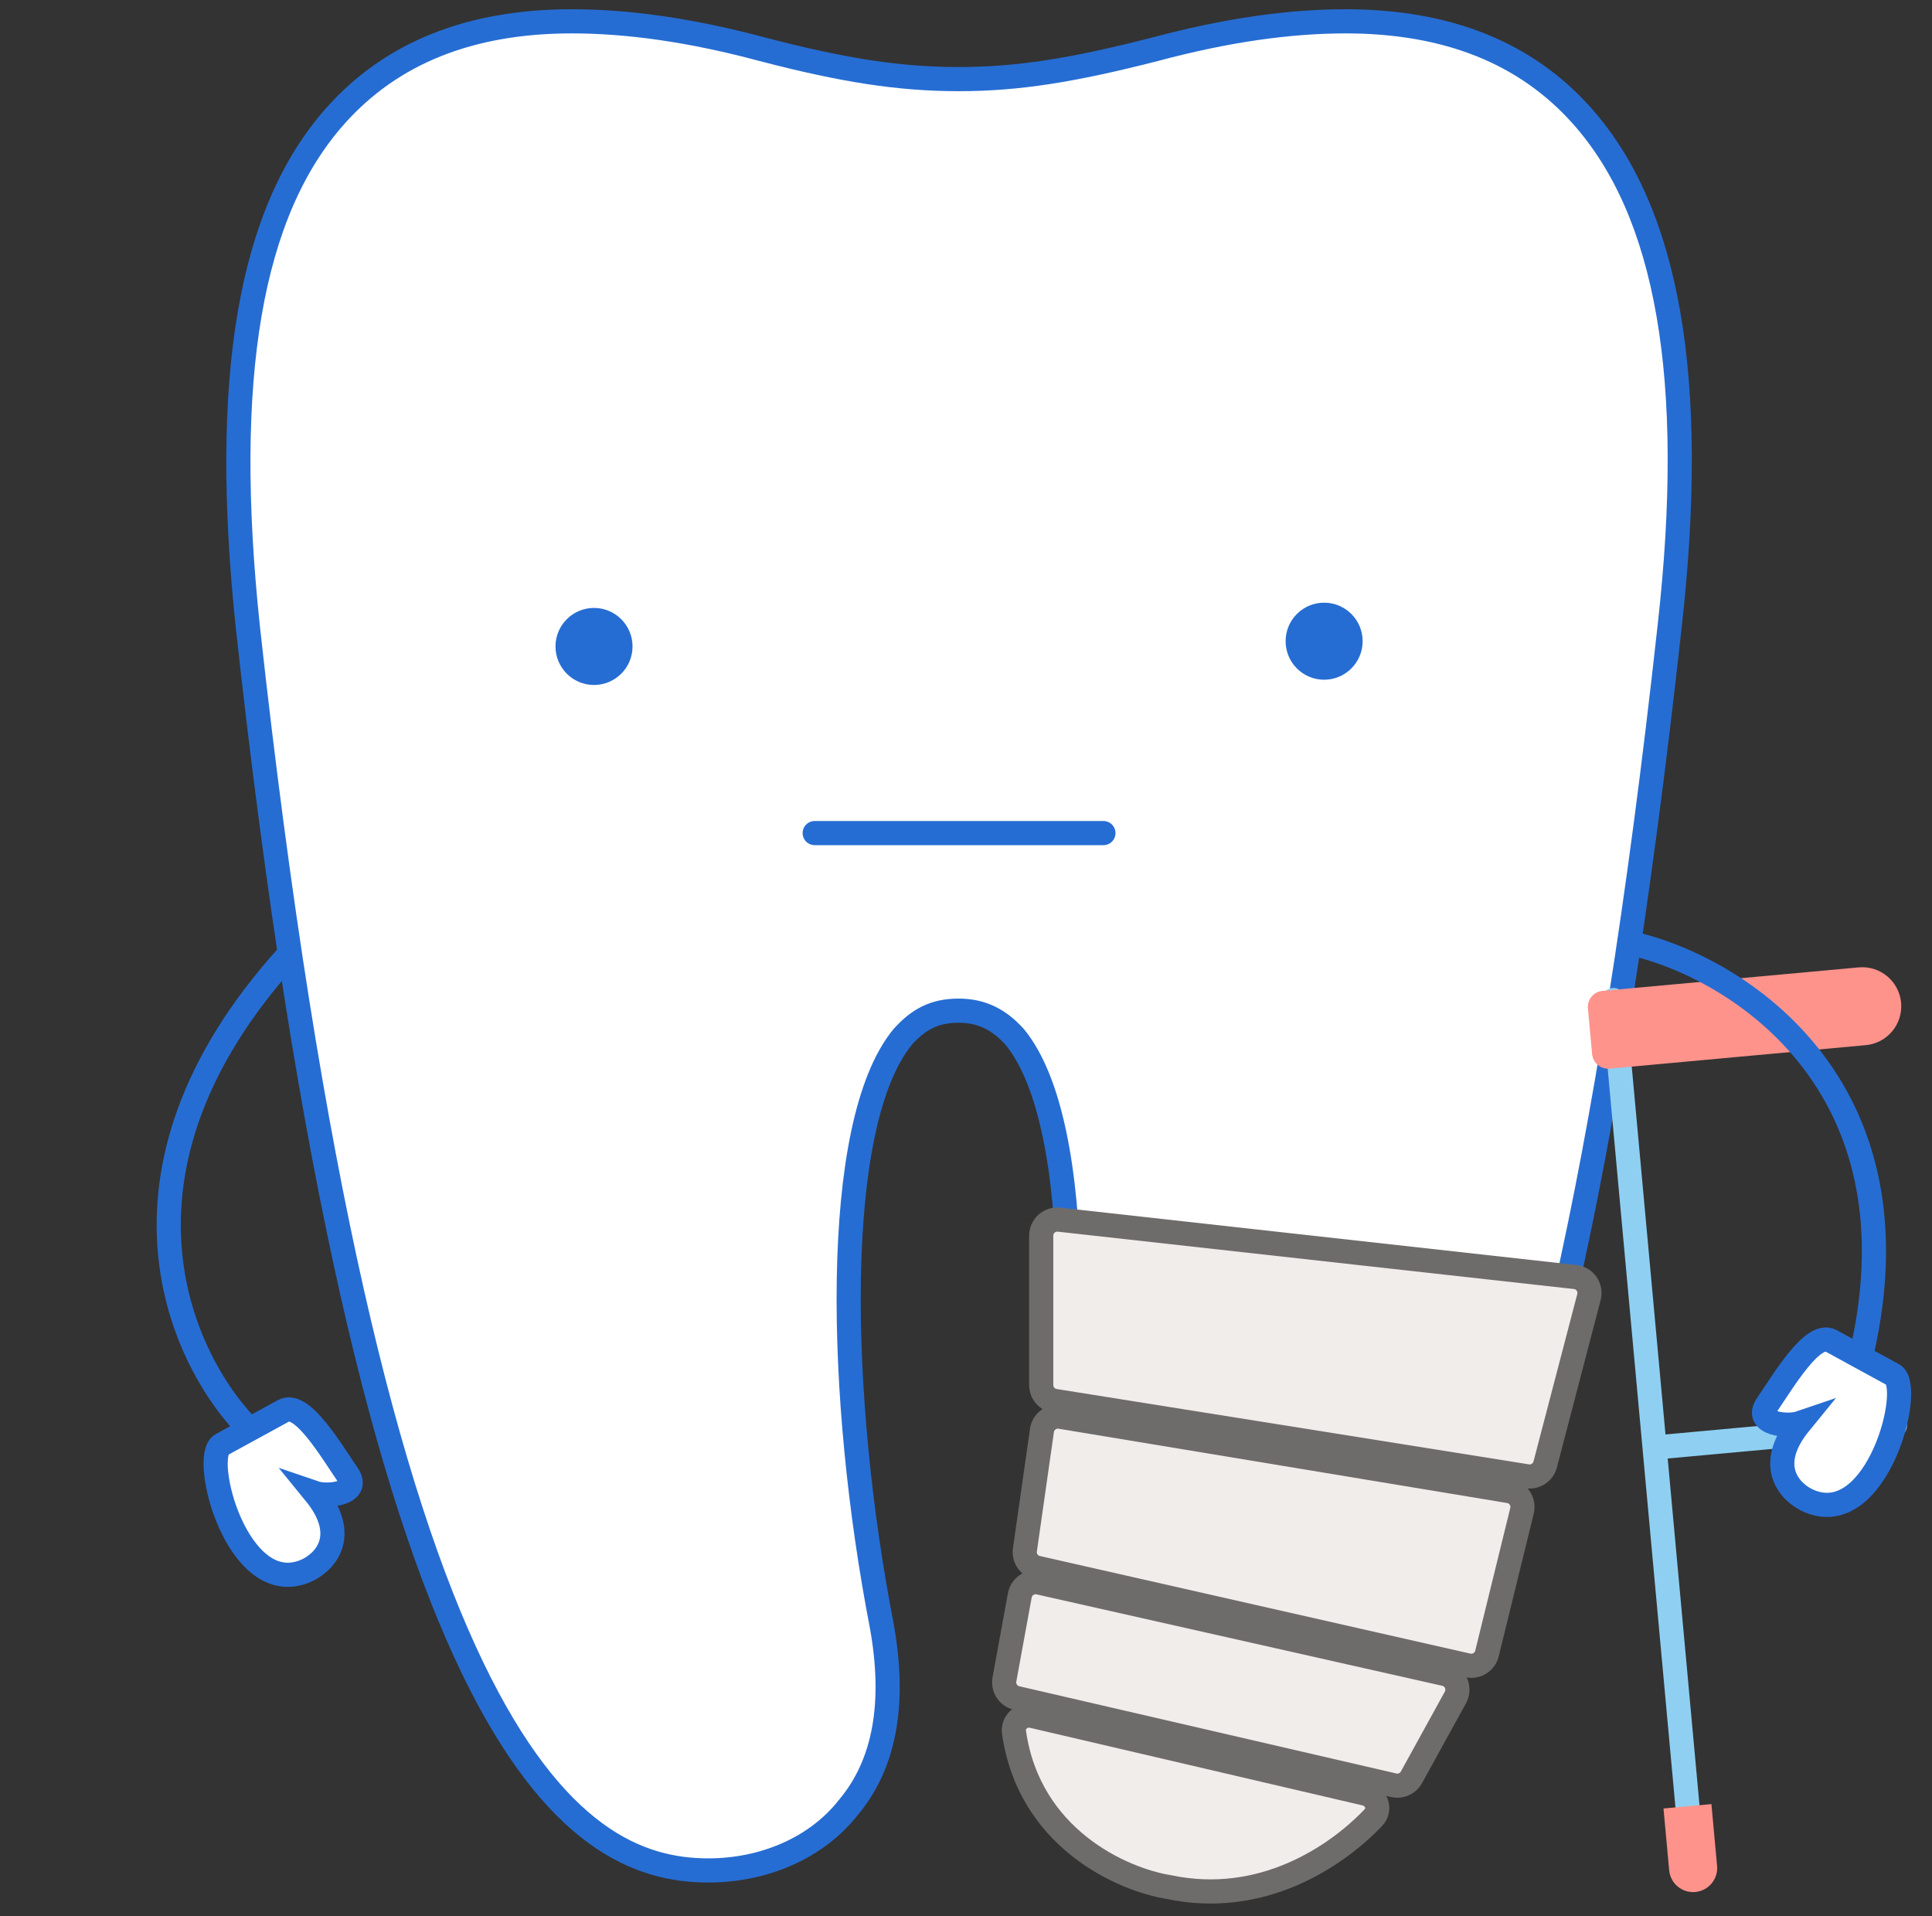
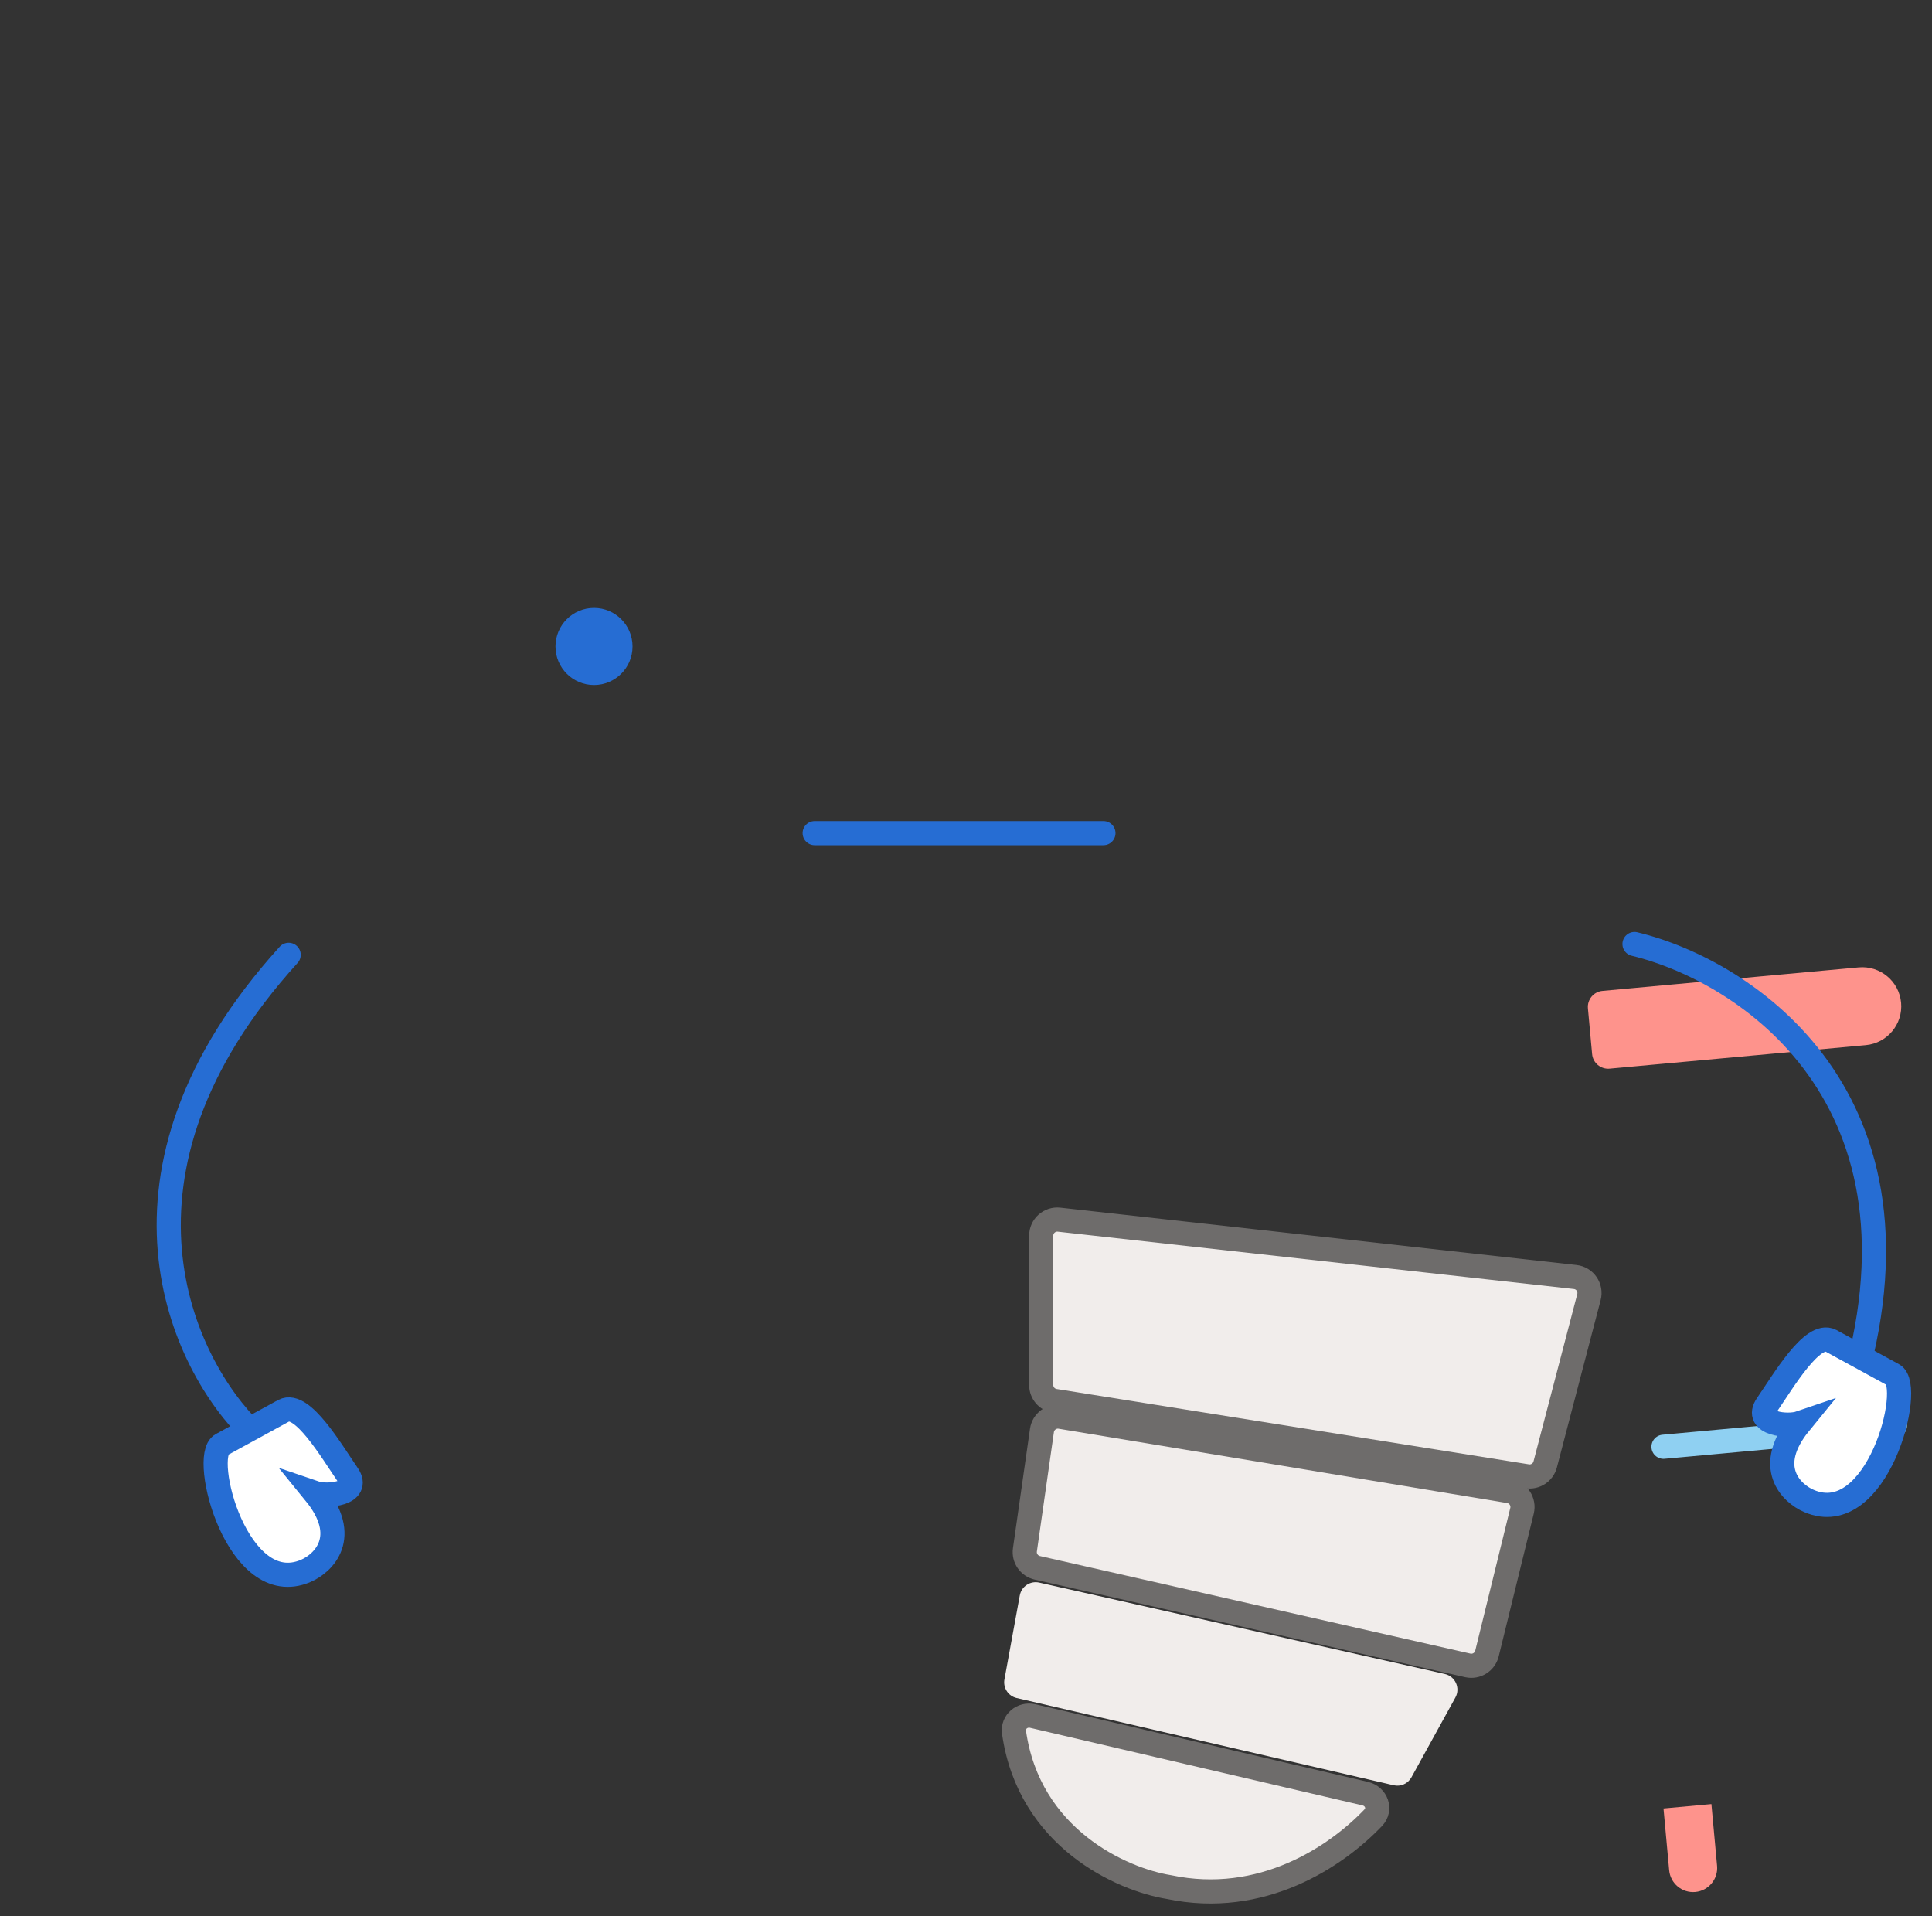
<svg xmlns="http://www.w3.org/2000/svg" width="120" height="119" viewBox="0 0 120 119" fill="none">
  <rect x="0" y="0" width="120" height="119" fill="#333333" stroke="none" />
-   <path d="M83.58 1.324C80.1 1.324 76.185 1.868 71.727 3.064C66.615 4.369 63.244 4.913 59.547 4.913C55.849 4.913 52.369 4.369 47.367 3.064C42.908 1.868 38.993 1.324 35.513 1.324C29.206 1.324 24.312 3.281 20.832 7.196C15.503 13.178 13.763 23.509 15.395 38.951C23.007 108.224 35.404 116.163 43.995 116.163C47.475 116.163 50.738 114.749 52.695 112.248C54.979 109.529 55.632 105.723 54.762 100.938C52.043 86.909 51.608 69.836 56.067 64.398C57.045 63.311 58.024 62.767 59.547 62.767C60.96 62.767 62.048 63.311 63.027 64.398C67.485 69.836 67.05 86.909 64.332 100.938C63.462 105.614 64.114 109.42 66.398 112.248C68.355 114.64 71.618 116.163 75.098 116.163C83.798 116.163 96.086 108.115 103.699 38.951C105.439 23.509 103.59 13.178 98.261 7.196C94.781 3.281 89.888 1.324 83.58 1.324Z" fill="white" stroke="#266DD3" stroke-width="1.5" stroke-miterlimit="10" />
  <path d="M36.895 42.54C38.217 42.54 39.288 41.469 39.288 40.147C39.288 38.826 38.217 37.755 36.895 37.755C35.574 37.755 34.503 38.826 34.503 40.147C34.503 41.469 35.574 42.54 36.895 42.54Z" fill="#266DD3" />
-   <path d="M82.244 42.214C83.565 42.214 84.636 41.143 84.636 39.821C84.636 38.5 83.565 37.429 82.244 37.429C80.923 37.429 79.852 38.5 79.852 39.821C79.852 41.143 80.923 42.214 82.244 42.214Z" fill="#266DD3" />
  <path d="M50.602 51.738H68.536" stroke="#266DD3" stroke-width="1.5" stroke-miterlimit="10" stroke-linecap="round" />
  <path d="M15.71 88.981C11.312 84.749 5.599 72.887 17.929 59.299" stroke="#266DD3" stroke-width="1.5" stroke-linecap="round" />
  <path d="M13.769 89.717L17.635 87.604C18.778 87.022 20.574 90.095 21.597 91.585C22.416 92.778 20.321 92.981 19.552 92.718C21.78 95.445 20.105 97.082 18.989 97.56C14.755 99.371 12.438 90.436 13.769 89.717Z" fill="white" stroke="#266DD3" stroke-width="1.5" stroke-linecap="round" />
  <path d="M64.672 86.017V76.74C64.672 76.144 65.19 75.68 65.782 75.746L97.836 79.308C98.442 79.375 98.847 79.964 98.693 80.554L95.975 90.949C95.844 91.447 95.358 91.765 94.85 91.684L65.514 87.004C65.029 86.927 64.672 86.508 64.672 86.017Z" fill="#F1EDEB" stroke="#6E6C6B" stroke-width="1.5" />
  <path d="M63.659 96.251L64.718 88.835C64.798 88.28 65.318 87.898 65.872 87.99L93.727 92.603C94.302 92.698 94.674 93.263 94.535 93.828L92.358 102.692C92.228 103.221 91.697 103.549 91.166 103.429L64.428 97.368C63.92 97.253 63.586 96.767 63.659 96.251Z" fill="#F1EDEB" />
  <path d="M63.341 99.082L62.387 104.3C62.291 104.826 62.624 105.334 63.145 105.455L86.565 110.873C87.001 110.974 87.451 110.773 87.666 110.382L90.398 105.421C90.719 104.838 90.392 104.109 89.742 103.963L64.545 98.286C63.99 98.162 63.444 98.523 63.341 99.082Z" fill="#F1EDEB" />
  <path d="M84.799 111.394L64.144 106.573C63.501 106.423 62.89 106.929 62.982 107.583C63.913 114.152 69.675 116.728 72.611 117.198C78.364 118.407 82.986 115.314 85.297 112.886C85.79 112.368 85.495 111.556 84.799 111.394Z" fill="#F1EDEB" />
  <path d="M63.659 96.251L64.718 88.835C64.798 88.28 65.318 87.898 65.872 87.99L93.727 92.603C94.302 92.698 94.674 93.263 94.535 93.828L92.358 102.692C92.228 103.221 91.697 103.549 91.166 103.429L64.428 97.368C63.92 97.253 63.586 96.767 63.659 96.251Z" stroke="#6E6C6B" stroke-width="1.5" />
-   <path d="M63.341 99.082L62.387 104.3C62.291 104.826 62.624 105.334 63.145 105.455L86.565 110.873C87.001 110.974 87.451 110.773 87.666 110.382L90.398 105.421C90.719 104.838 90.392 104.109 89.742 103.963L64.545 98.286C63.99 98.162 63.444 98.523 63.341 99.082Z" stroke="#6E6C6B" stroke-width="1.5" />
  <path d="M84.799 111.394L64.144 106.573C63.501 106.423 62.89 106.929 62.982 107.583C63.913 114.152 69.675 116.728 72.611 117.198C78.364 118.407 82.986 115.314 85.297 112.886C85.79 112.368 85.495 111.556 84.799 111.394Z" stroke="#6E6C6B" stroke-width="1.5" />
  <path d="M117.698 88.532L103.323 89.851" stroke="#8FD0F2" stroke-width="1.5" stroke-miterlimit="10" stroke-linecap="round" />
-   <path d="M100.219 62.11L105.187 116.273" stroke="#8FD0F2" stroke-width="1.5" stroke-miterlimit="10" stroke-linecap="round" />
  <path d="M118.081 62.272C117.959 60.939 116.778 59.957 115.445 60.079L99.534 61.539C98.984 61.589 98.579 62.076 98.629 62.626L98.889 65.463C98.94 66.013 99.427 66.418 99.976 66.368L115.888 64.908C117.221 64.786 118.203 63.606 118.081 62.272Z" fill="#FE938C" />
  <path d="M106.299 112.042L103.323 112.315L103.675 116.15C103.75 116.972 104.477 117.577 105.299 117.502C106.121 117.426 106.726 116.699 106.651 115.877L106.299 112.042Z" fill="#FE938C" />
  <path d="M101.522 58.627C108.36 60.271 120.615 68.174 114.935 86.635" stroke="#266DD3" stroke-width="1.5" stroke-miterlimit="10" stroke-linecap="round" />
  <path d="M117.581 85.376L113.714 83.262C112.572 82.681 110.775 85.754 109.752 87.244C108.933 88.437 111.029 88.639 111.797 88.377C109.57 91.104 111.245 92.741 112.361 93.218C116.595 95.03 118.911 86.095 117.581 85.376Z" fill="white" stroke="#266DD3" stroke-width="1.5" stroke-linecap="round" />
</svg>